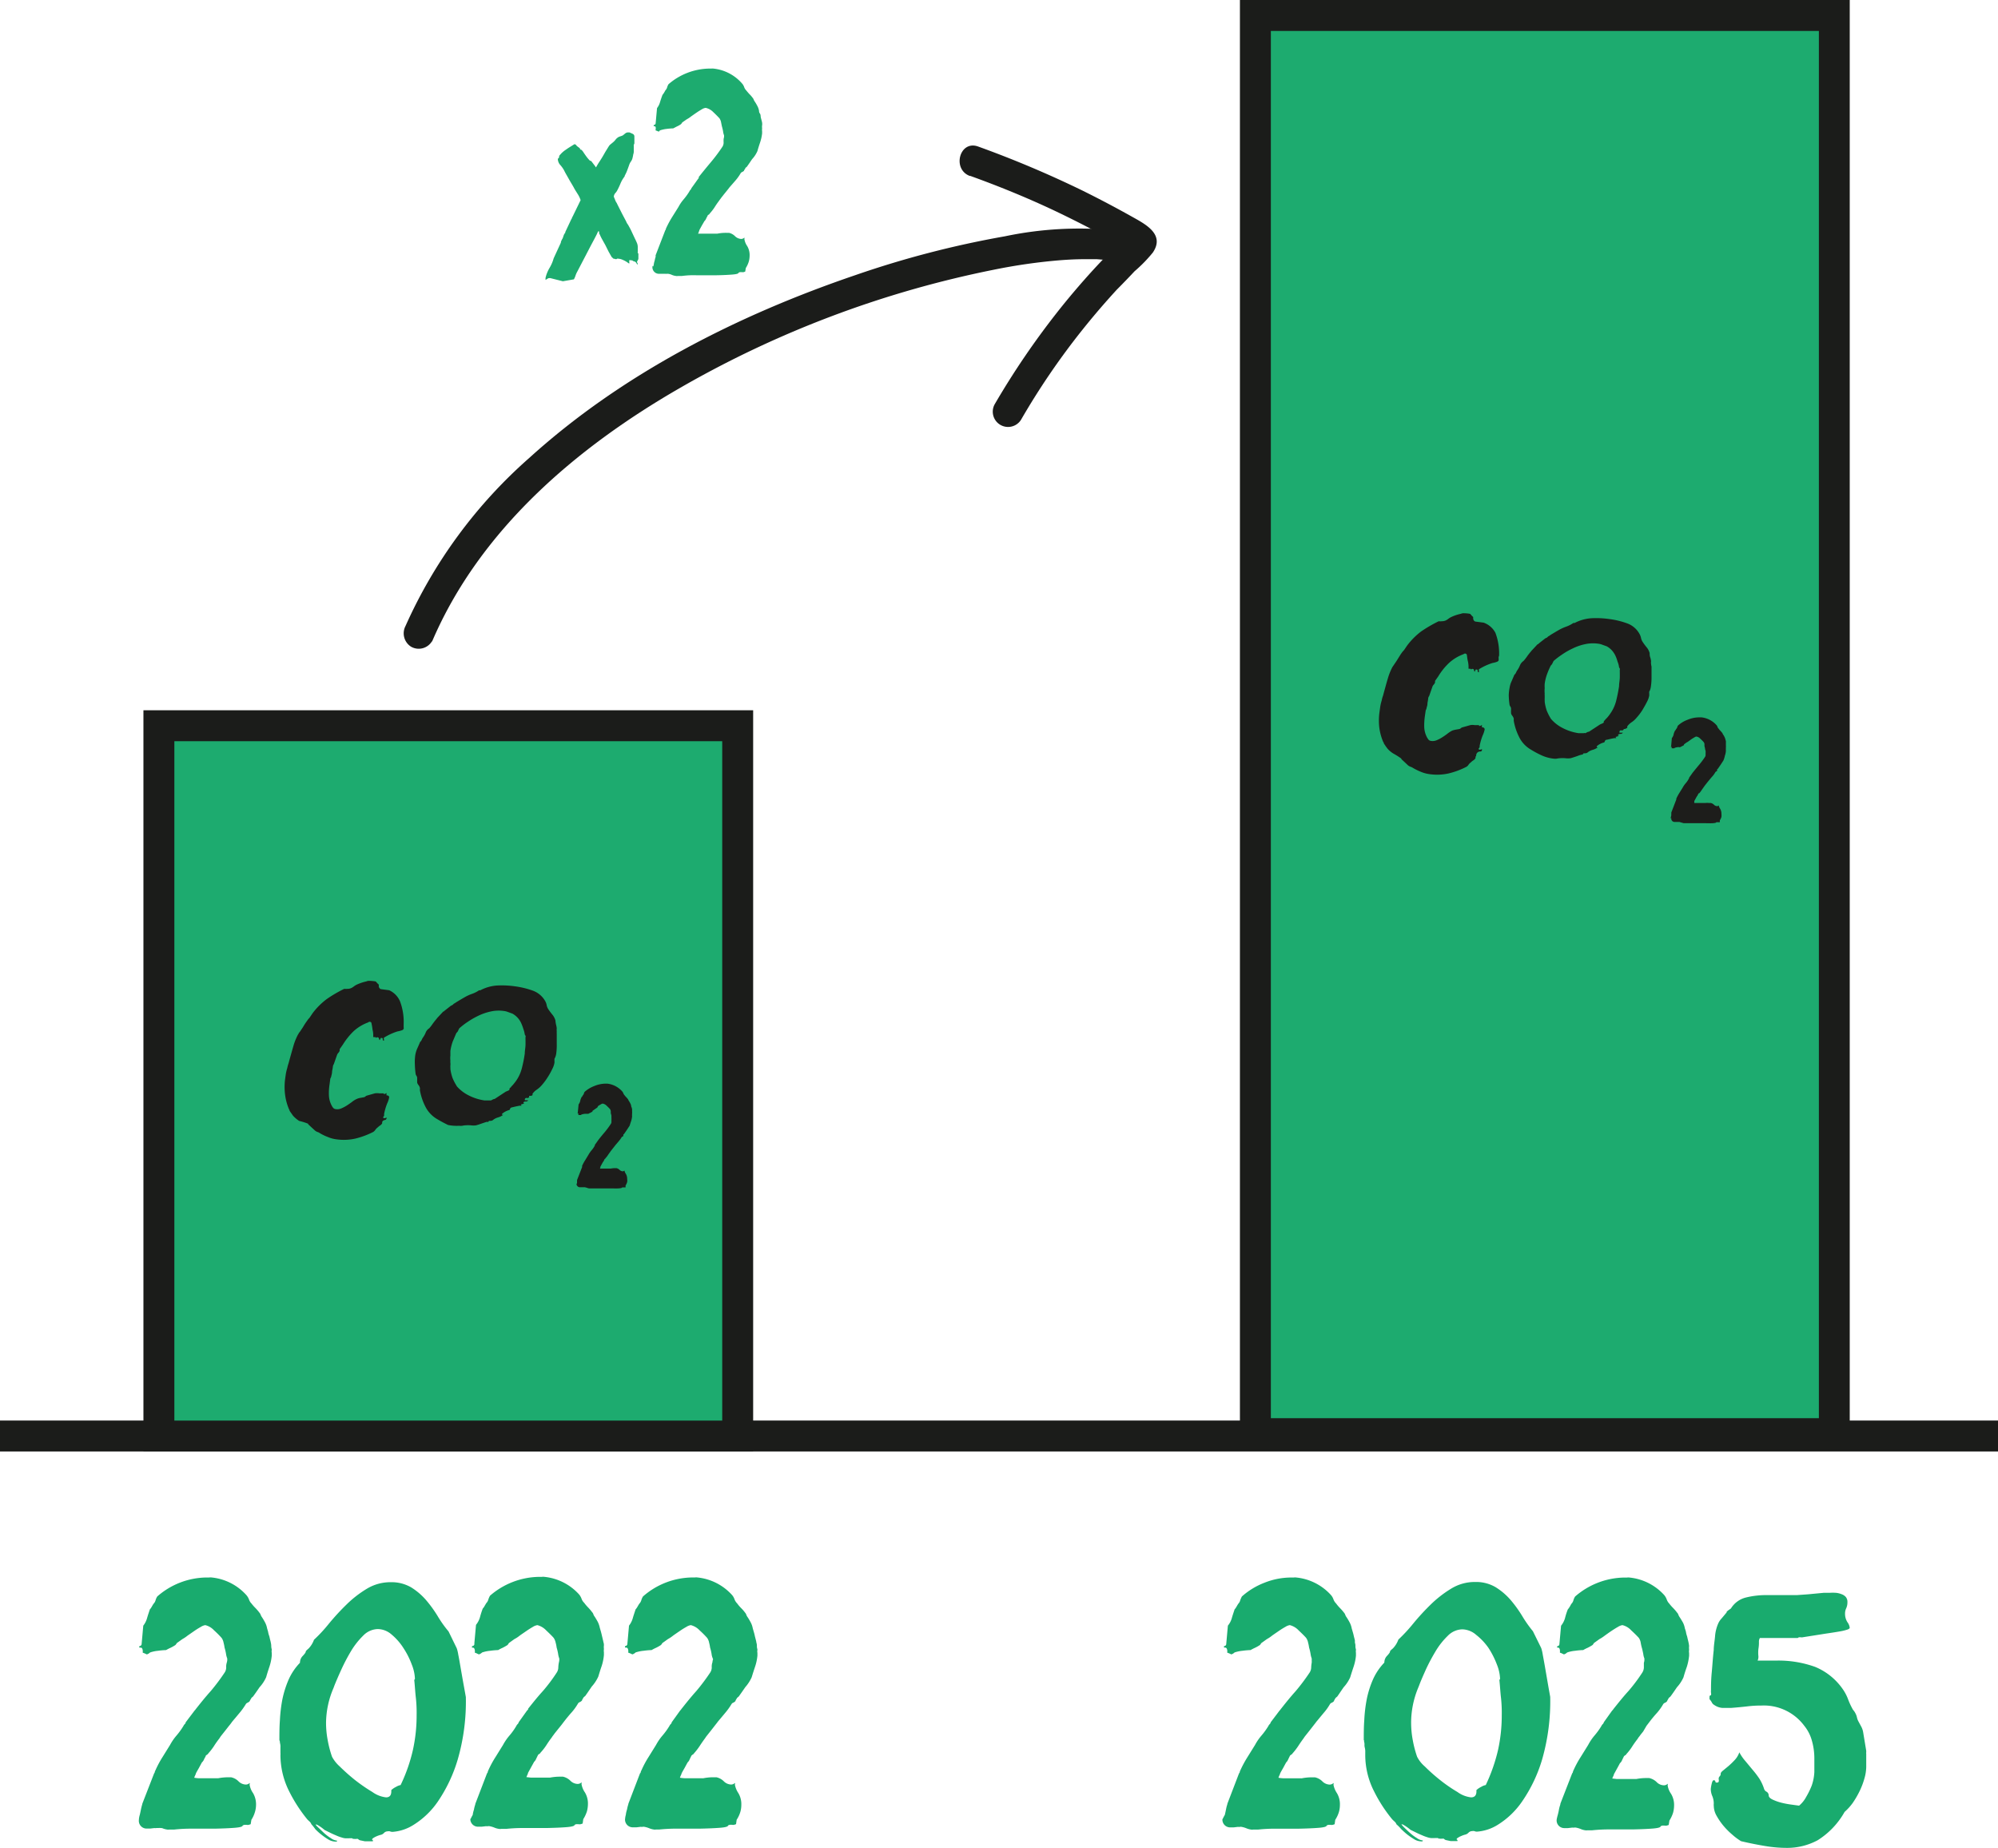
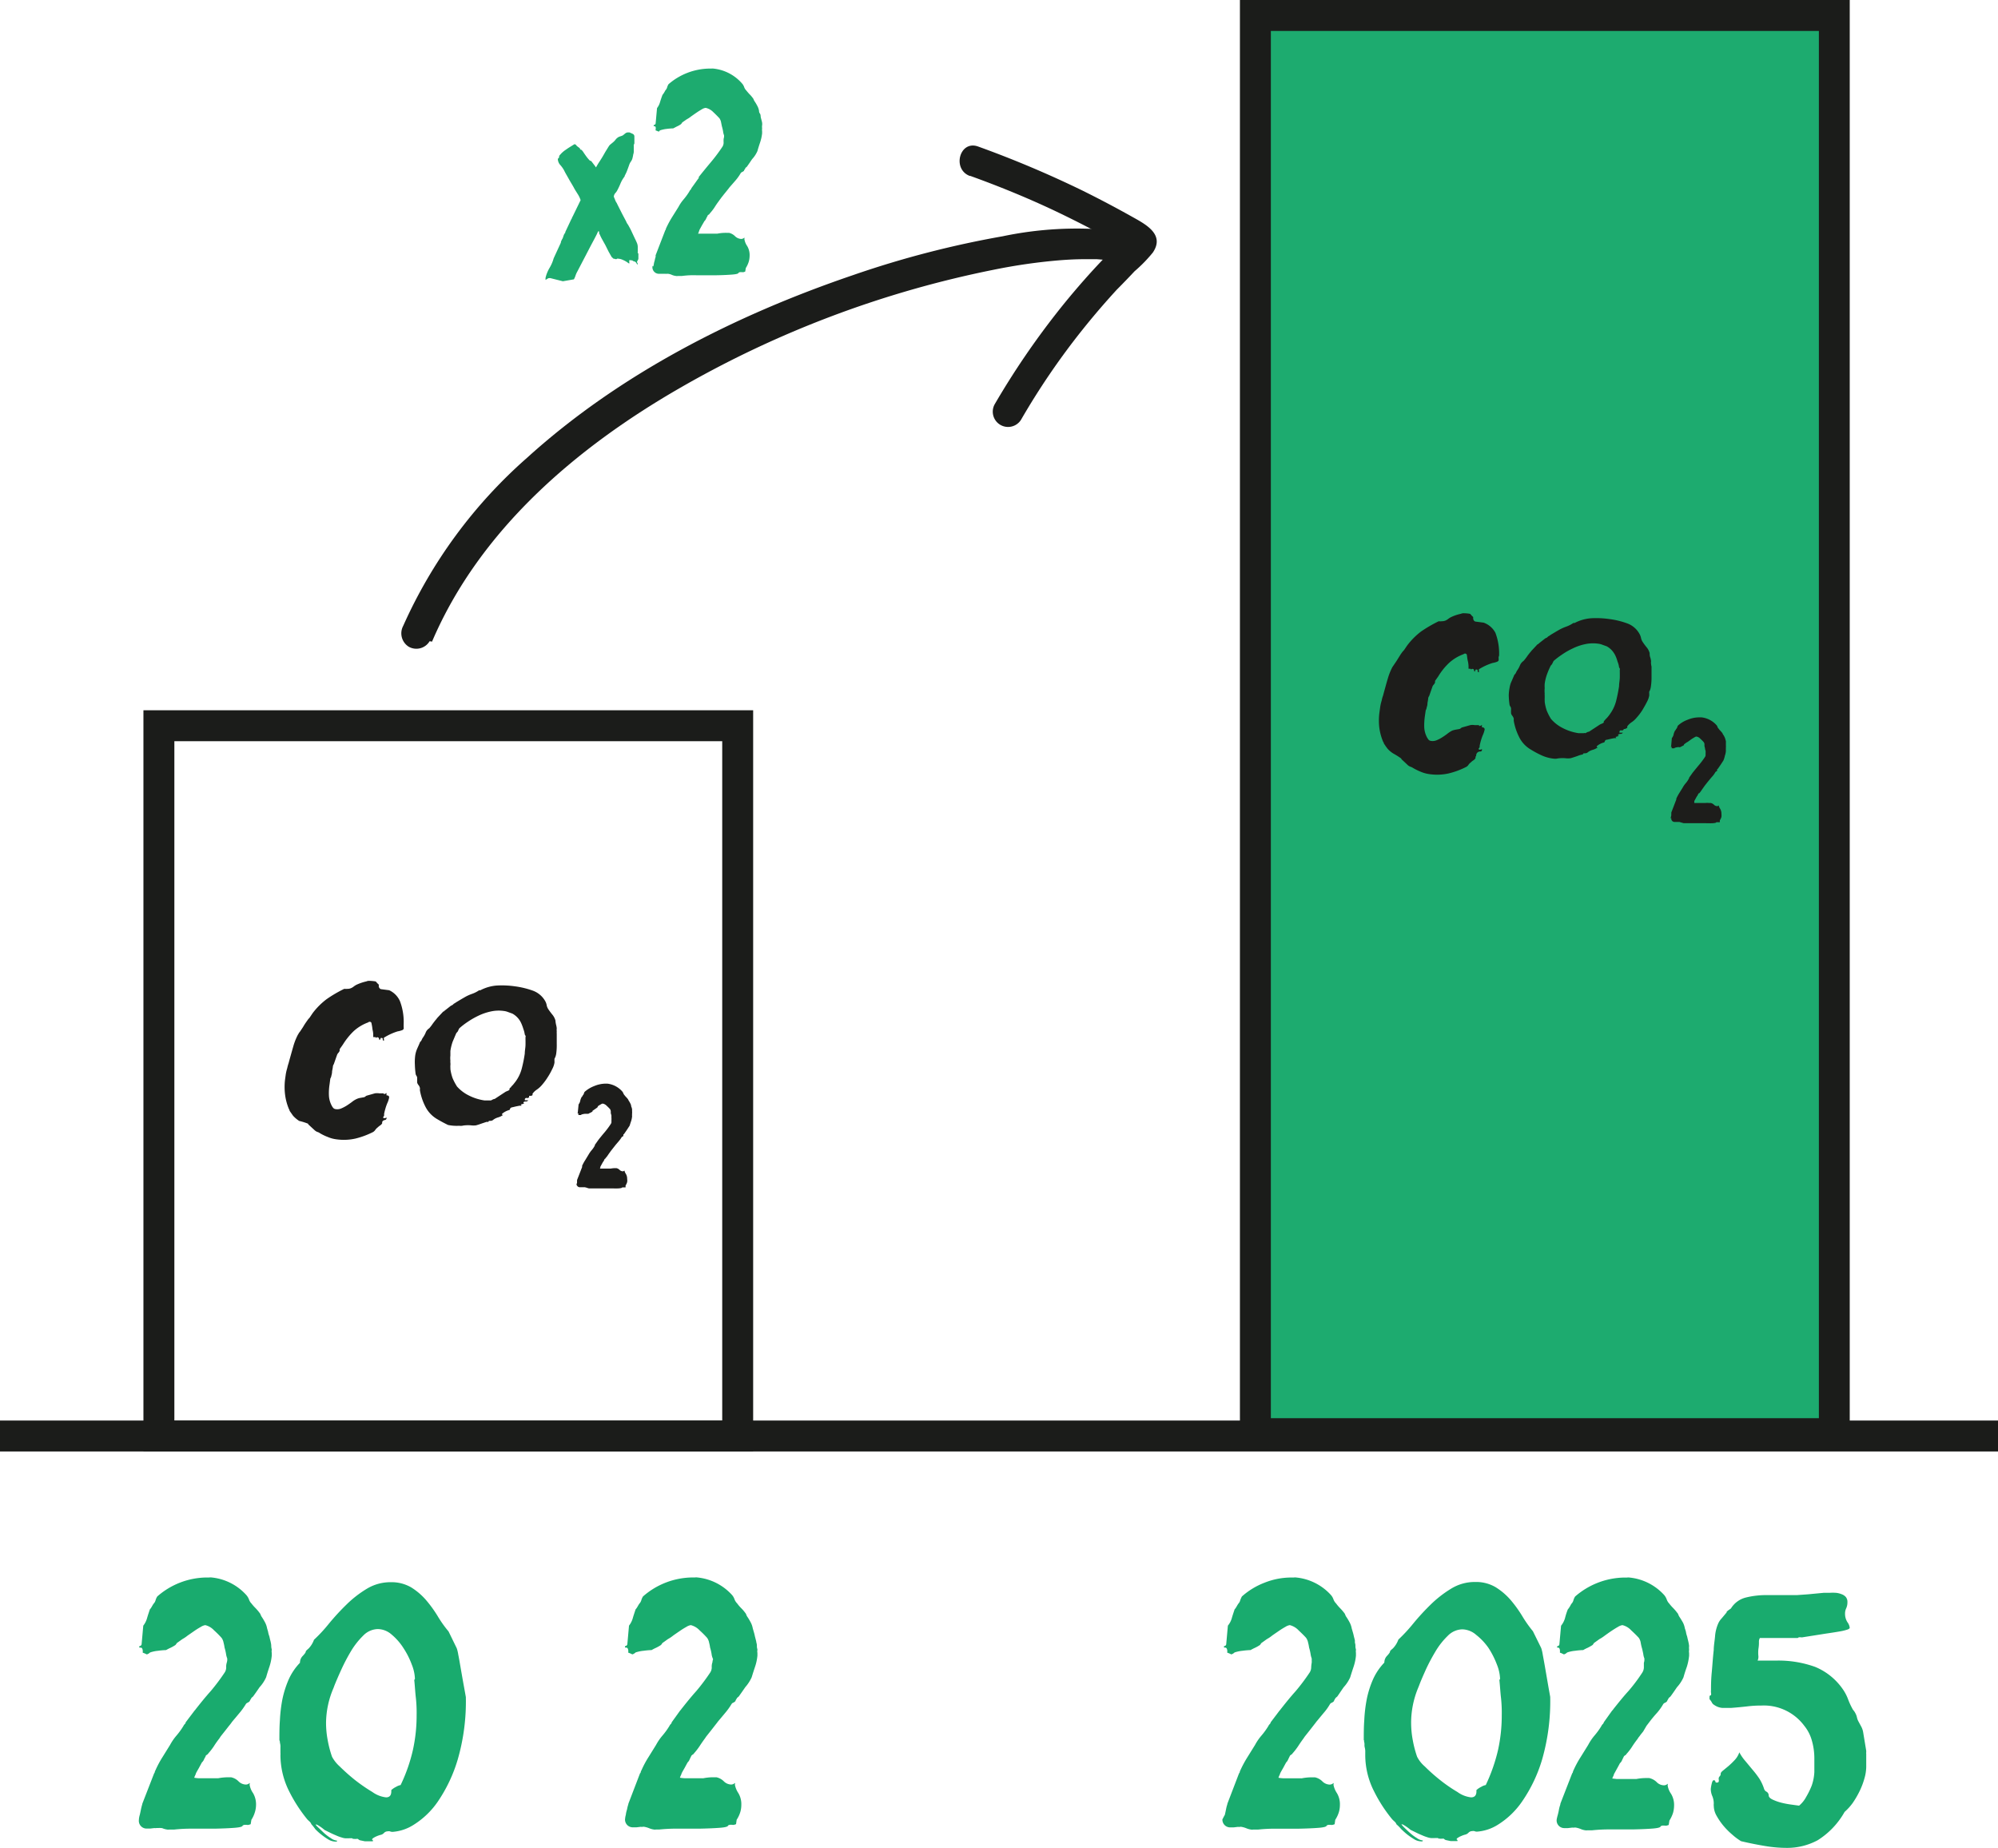
<svg xmlns="http://www.w3.org/2000/svg" width="153.008" height="141.493" viewBox="0 0 153.008 141.493">
  <g id="Groupe_579" data-name="Groupe 579" transform="translate(2612.387 6769)">
    <path id="Tracé_1760" data-name="Tracé 1760" d="M658.9,197.658c.034-.135.061-.269.087-.4s.054-.229.074-.316a.836.836,0,0,0,.04-.155l.9-2.315a.142.142,0,0,0,.047-.094.47.47,0,0,1,.054-.135,7.462,7.462,0,0,1,.532-1l.585-.942a3.993,3.993,0,0,1,.5-.727,5.544,5.544,0,0,0,.525-.727.423.423,0,0,1,.1-.141.216.216,0,0,0,.074-.141l.673-.888.047-.054a.128.128,0,0,0,.04-.047.141.141,0,0,1,.04-.054c.37-.471.747-.935,1.117-1.346a15.482,15.482,0,0,0,1.07-1.427.728.728,0,0,0,.115-.37,1.019,1.019,0,0,1,.04-.37,1.155,1.155,0,0,0,.04-.188v-.141a1.473,1.473,0,0,1-.094-.357,3.787,3.787,0,0,0-.114-.485,2.507,2.507,0,0,0-.074-.37.9.9,0,0,0-.155-.37,7.551,7.551,0,0,0-.572-.572,1.346,1.346,0,0,0-.673-.4.867.867,0,0,0-.33.128c-.155.087-.323.188-.5.31l-.525.363a2.569,2.569,0,0,1-.4.269l-.357.256a.236.236,0,0,0-.1.1.527.527,0,0,1-.081.1,3.1,3.1,0,0,1-.37.209c-.108.047-.222.108-.343.175a5.783,5.783,0,0,0-.612.054,2.631,2.631,0,0,0-.606.128l-.114.088a.674.674,0,0,1-.141.061l-.128-.061a1.135,1.135,0,0,0-.182-.067v-.074a.486.486,0,0,0-.04-.242.135.135,0,0,0-.088-.074H658.9s-.04,0-.04-.054,0-.061.081-.074a.182.182,0,0,0,.1-.128l.128-1.427a1.641,1.641,0,0,0,.289-.572c.061-.215.135-.431.215-.673a.94.94,0,0,0,.128-.175c.067-.114.121-.209.155-.256a.619.619,0,0,0,.155-.269,1.137,1.137,0,0,1,.128-.289,5.814,5.814,0,0,1,3.742-1.454h.229a.774.774,0,0,1,.208,0,4.126,4.126,0,0,1,2.645,1.346,1.188,1.188,0,0,1,.2.33.766.766,0,0,0,.188.31,3.374,3.374,0,0,0,.3.343,3.5,3.5,0,0,1,.316.37.433.433,0,0,1,.088.148.893.893,0,0,0,.114.209c.087.135.161.262.229.39a1.613,1.613,0,0,1,.155.451l.074.256a1.635,1.635,0,0,0,.094.343c.027.114.047.215.074.316a1.388,1.388,0,0,1,.04.175,1.089,1.089,0,0,1,.034.256.87.87,0,0,0,.04.256h0a.083.083,0,0,0,0,.054.493.493,0,0,0,0,.215v.215a3.735,3.735,0,0,1-.182.855c-.081.242-.168.511-.249.8a2.858,2.858,0,0,1-.5.76c-.161.236-.33.478-.5.713l-.128.108c0,.034-.04.081-.074.135a.453.453,0,0,0-.054.114.559.559,0,0,1-.168.121.276.276,0,0,0-.135.114,5.155,5.155,0,0,1-.484.673l-.565.673a3.032,3.032,0,0,1-.229.3l-.3.384-.283.357a1.563,1.563,0,0,0-.148.215c-.155.2-.3.4-.424.6a4.875,4.875,0,0,1-.444.572s0,.04-.074.074l-.108.081c0,.067-.081.162-.135.289a.674.674,0,0,1-.168.242l-.229.424c-.121.209-.2.35-.229.417a.568.568,0,0,1-.054.141,1.5,1.5,0,0,0-.074.188,3.23,3.23,0,0,0,.357.04H664.9a4.04,4.04,0,0,1,.713-.074h.283a1.124,1.124,0,0,1,.559.3.828.828,0,0,0,.565.256.41.41,0,0,0,.3-.128.053.053,0,0,0,0,.04.1.1,0,0,1,0,.061.107.107,0,0,0,0,.081,1.535,1.535,0,0,0,.256.6,1.71,1.71,0,0,1,.229.9,1.976,1.976,0,0,1-.081.538,2.249,2.249,0,0,1-.276.606l-.054.337-.141.047a.465.465,0,0,1-.188,0h-.128a.419.419,0,0,0-.155.054c0,.081-.188.141-.612.175s-.929.054-1.514.067h-1.77a12.083,12.083,0,0,0-1.346.067h-.384a.424.424,0,0,1-.155,0,1.472,1.472,0,0,1-.384-.108,1.656,1.656,0,0,0-.33-.007.4.4,0,0,0-.115,0,.31.31,0,0,1-.141,0l-.343.04H659.4a.592.592,0,0,1-.565-.673V198A1.613,1.613,0,0,1,658.9,197.658Z" transform="translate(-3260.584 -6827.689)" fill="#19ab6e" />
    <path id="Tracé_1761" data-name="Tracé 1761" d="M677.27,198.544a.538.538,0,0,0-.148-.215q-.084-.073-.162-.155a11.5,11.5,0,0,1-1.386-2.14,6.217,6.217,0,0,1-.673-2.753,1.908,1.908,0,0,0,0-.229v-.384a1.082,1.082,0,0,0-.04-.37.357.357,0,0,0-.04-.188c0-.491,0-1,.04-1.541a11.281,11.281,0,0,1,.188-1.582,7.768,7.768,0,0,1,.471-1.5,4.5,4.5,0,0,1,.882-1.312.094.094,0,0,1,0-.074.713.713,0,0,1,.215-.451c.148-.162.222-.262.222-.316s.067-.114.215-.242a1.9,1.9,0,0,0,.417-.673,11.477,11.477,0,0,0,1.124-1.211,18,18,0,0,1,1.346-1.467,8.419,8.419,0,0,1,1.561-1.218,3.473,3.473,0,0,1,1.837-.511,2.988,2.988,0,0,1,1.582.4,4.978,4.978,0,0,1,1.158,1,9.427,9.427,0,0,1,.888,1.238,8.737,8.737,0,0,0,.808,1.131l.585,1.2a.827.827,0,0,1,.061.141,3.293,3.293,0,0,1,.1.444c.047.222.1.532.168.929s.161.929.283,1.6l.128.713a15.948,15.948,0,0,1-.626,4.792,11.5,11.5,0,0,1-1.514,3.2,6.265,6.265,0,0,1-1.851,1.783,3.452,3.452,0,0,1-1.615.545.458.458,0,0,1-.209-.04.451.451,0,0,0-.175,0,.39.39,0,0,0-.283.128.484.484,0,0,1-.276.148,2.022,2.022,0,0,0-.3.108,1.348,1.348,0,0,0-.215.114.27.27,0,0,0-.128.135.087.087,0,0,1,.074.067v.061h-.619l-.323-.067a.323.323,0,0,1-.2-.114h-.175a.142.142,0,0,1-.094,0,.168.168,0,0,0-.087,0,.074.074,0,0,1-.074-.047,2.65,2.65,0,0,0-.283,0h-.256a1.213,1.213,0,0,1-.276-.061,3.147,3.147,0,0,1-.451-.168c-.161-.067-.316-.135-.471-.215l-.384-.188a3.687,3.687,0,0,0-.491-.357.47.47,0,0,0-.2-.074c0,.034.067.114.2.236l.444.424a3.7,3.7,0,0,0,.532.4.929.929,0,0,0,.464.182c0,.054,0,.074-.108.074a1.124,1.124,0,0,1-.559-.162,4.983,4.983,0,0,1-.532-.37,4.116,4.116,0,0,1-.471-.424A3.682,3.682,0,0,0,677.27,198.544Zm1.124-7.773a7.166,7.166,0,0,0,.128,1.346,8.356,8.356,0,0,0,.33,1.259,2.691,2.691,0,0,0,.586.74,15.048,15.048,0,0,0,1.157,1.03,13.072,13.072,0,0,0,1.346.929,2.214,2.214,0,0,0,1.05.411c.269,0,.4-.155.4-.458v-.1a1.567,1.567,0,0,1,.384-.256,1.009,1.009,0,0,1,.33-.128,12.7,12.7,0,0,0,.942-2.692,12.268,12.268,0,0,0,.283-2.652,10.647,10.647,0,0,0-.054-1.3c-.054-.444-.074-.909-.128-1.4l.054-.081a3.253,3.253,0,0,0-.242-1.1,6.2,6.2,0,0,0-.639-1.265,4.47,4.47,0,0,0-.9-1.03,1.642,1.642,0,0,0-1.07-.424,1.608,1.608,0,0,0-1.11.5,5.929,5.929,0,0,0-.942,1.2,14.425,14.425,0,0,0-.747,1.427c-.222.485-.39.882-.512,1.184l-.074.2A6.889,6.889,0,0,0,678.394,190.771Z" transform="translate(-3265.812 -6827.862)" fill="#19ab6e" />
-     <path id="Tracé_1762" data-name="Tracé 1762" d="M696.735,197.628a2.007,2.007,0,0,1,.094-.4,2.23,2.23,0,0,1,.074-.316.841.841,0,0,0,.04-.155l.888-2.315a.154.154,0,0,0,.054-.094.383.383,0,0,1,.047-.135,7.5,7.5,0,0,1,.538-1l.585-.942a3.98,3.98,0,0,1,.5-.727,4.931,4.931,0,0,0,.518-.727.425.425,0,0,1,.1-.141.255.255,0,0,0,.081-.141l.633-.888.054-.054.04-.047a.234.234,0,0,1,0-.054c.377-.471.747-.935,1.124-1.346a12.719,12.719,0,0,0,1.07-1.427.727.727,0,0,0,.114-.37,2.488,2.488,0,0,1,.04-.37,1.211,1.211,0,0,0,.034-.188.854.854,0,0,0,0-.141,1.7,1.7,0,0,1-.088-.357,3.768,3.768,0,0,0-.114-.485,2.513,2.513,0,0,0-.074-.37,1,1,0,0,0-.155-.37c-.135-.155-.33-.343-.572-.572a1.42,1.42,0,0,0-.673-.4.888.888,0,0,0-.336.128c-.148.087-.316.188-.491.31s-.357.242-.525.363a2.288,2.288,0,0,1-.41.269l-.357.256a.357.357,0,0,0-.1.1.324.324,0,0,1-.074.1,3.728,3.728,0,0,1-.37.209,3.323,3.323,0,0,0-.343.175,5.632,5.632,0,0,0-.612.054,2.691,2.691,0,0,0-.612.128.728.728,0,0,1-.114.087.452.452,0,0,1-.141.061l-.128-.061a.863.863,0,0,0-.175-.067v-.074a.485.485,0,0,0-.04-.242.148.148,0,0,0-.088-.074h-.094v-.054c0-.054,0-.061.074-.074a.155.155,0,0,0,.108-.188l.128-1.427a1.657,1.657,0,0,0,.3-.572,6.75,6.75,0,0,1,.215-.673.948.948,0,0,0,.128-.175c.067-.114.121-.209.155-.256a.613.613,0,0,0,.148-.269,1.438,1.438,0,0,1,.128-.289A5.855,5.855,0,0,1,701.8,179.4h.229a.673.673,0,0,1,.2,0,4.139,4.139,0,0,1,2.652,1.346,1.157,1.157,0,0,1,.189.33.781.781,0,0,0,.2.31,3.29,3.29,0,0,0,.289.343,3.5,3.5,0,0,1,.316.37.43.43,0,0,1,.094.148.579.579,0,0,0,.114.209c.081.135.161.262.229.39a1.857,1.857,0,0,1,.155.451l.074.256c.034.114.061.229.087.343s.054.215.074.316a1.4,1.4,0,0,1,.04.175.741.741,0,0,1,.04.256.97.97,0,0,0,0,.256h0a.138.138,0,0,0,0,.054.628.628,0,0,0,0,.215v.215a3.755,3.755,0,0,1-.175.855c-.087.242-.168.512-.256.8a3.03,3.03,0,0,1-.5.76c-.161.236-.323.478-.491.713l-.128.108-.081.135a.342.342,0,0,0-.047.114.558.558,0,0,1-.168.121.262.262,0,0,0-.141.114,4.143,4.143,0,0,1-.485.673c-.188.209-.37.431-.559.673l-.229.3-.31.384c-.1.128-.2.242-.276.357a1.884,1.884,0,0,0-.155.215c-.155.2-.289.4-.417.6a4.3,4.3,0,0,1-.451.572s0,.04-.074.074a.546.546,0,0,0-.1.081l-.141.289a.672.672,0,0,1-.161.242l-.235.424-.229.417a.452.452,0,0,1-.047.141l-.081.188.357.04h1.447a3.957,3.957,0,0,1,.713-.074h.283a1.185,1.185,0,0,1,.559.3.814.814,0,0,0,.559.256.417.417,0,0,0,.31-.128v.1a.141.141,0,0,0,0,.081,1.649,1.649,0,0,0,.256.6,1.648,1.648,0,0,1,.229.9,2.24,2.24,0,0,1-.074.538,2.521,2.521,0,0,1-.283.606l-.047.336-.141.047a.5.5,0,0,1-.2,0h-.128a.4.4,0,0,0-.148.054c0,.081-.188.141-.612.175s-.929.054-1.514.067h-1.777a12.189,12.189,0,0,0-1.346.067h-.384a.383.383,0,0,1-.148,0,1.346,1.346,0,0,1-.384-.108,1.9,1.9,0,0,0-.357-.1.4.4,0,0,0-.114,0,.349.349,0,0,1-.141,0l-.343.04h-.3a.586.586,0,0,1-.559-.673v.114A3.4,3.4,0,0,1,696.735,197.628Z" transform="translate(-3272.921 -6827.659)" fill="#19ab6e" />
    <path id="Tracé_1763" data-name="Tracé 1763" d="M714.207,197.657a1.992,1.992,0,0,1,.088-.4c.027-.128.047-.229.074-.316a.827.827,0,0,0,.04-.155l.888-2.315a.128.128,0,0,0,.054-.094.324.324,0,0,1,.054-.135,7.452,7.452,0,0,1,.532-1l.585-.942a3.983,3.983,0,0,1,.5-.727,5.535,5.535,0,0,0,.525-.727.423.423,0,0,1,.1-.141.215.215,0,0,0,.074-.141l.639-.888.047-.054a.128.128,0,0,0,.04-.047.142.142,0,0,1,.04-.054c.37-.471.747-.935,1.117-1.346a15.471,15.471,0,0,0,1.07-1.427.728.728,0,0,0,.114-.37,1.023,1.023,0,0,1,.04-.37c.04-.1,0-.114.04-.188a.157.157,0,0,0,0-.141,1.191,1.191,0,0,1-.094-.357,3.757,3.757,0,0,0-.114-.485,2.52,2.52,0,0,0-.074-.37.9.9,0,0,0-.155-.37,7.527,7.527,0,0,0-.572-.572,1.393,1.393,0,0,0-.673-.4.867.867,0,0,0-.33.128c-.155.087-.323.188-.5.31s-.357.242-.525.363a2.57,2.57,0,0,1-.4.269l-.357.256a.235.235,0,0,0-.1.1.53.53,0,0,1-.081.1,3.094,3.094,0,0,1-.37.209c-.108.047-.222.108-.343.175a5.779,5.779,0,0,0-.612.054,2.792,2.792,0,0,0-.612.128.511.511,0,0,1-.114.087.486.486,0,0,1-.135.061l-.128-.061a1.138,1.138,0,0,0-.182-.067v-.074a.485.485,0,0,0-.04-.242.148.148,0,0,0-.088-.074h-.087s-.04,0-.04-.054,0-.061.074-.074a.175.175,0,0,0,.108-.128l.128-1.427a1.641,1.641,0,0,0,.289-.572c.061-.215.135-.431.215-.673a.944.944,0,0,0,.128-.175c.067-.114.121-.209.155-.256a.674.674,0,0,0,.155-.269,1.141,1.141,0,0,1,.128-.289,5.815,5.815,0,0,1,3.742-1.454h.229a.671.671,0,0,1,.2,0,4.139,4.139,0,0,1,2.652,1.346,1.015,1.015,0,0,1,.188.33.868.868,0,0,0,.2.31,3.259,3.259,0,0,0,.289.343,2.887,2.887,0,0,1,.323.37.433.433,0,0,1,.087.148.707.707,0,0,0,.114.209c.088.135.161.262.229.39a1.611,1.611,0,0,1,.155.451l.074.256a3.211,3.211,0,0,1,.087.343l.081.316a.913.913,0,0,1,.034.175.75.75,0,0,1,.04.256.671.671,0,0,0,.04.256h0a.081.081,0,0,0,0,.054.491.491,0,0,0,0,.215v.215a3.738,3.738,0,0,1-.182.855c-.081.242-.168.511-.256.8a3.006,3.006,0,0,1-.491.76c-.161.236-.33.478-.5.713l-.128.108a1.167,1.167,0,0,1-.081.135.343.343,0,0,0-.047.114.557.557,0,0,1-.168.121.249.249,0,0,0-.135.114,5.158,5.158,0,0,1-.485.673l-.565.673c-.047.074-.128.168-.229.3l-.3.384-.283.357a1.884,1.884,0,0,0-.155.215c-.148.2-.289.4-.417.6a4.867,4.867,0,0,1-.444.572s0,.04-.081.074l-.1.081-.141.289a.585.585,0,0,1-.161.242l-.229.424c-.121.209-.2.35-.229.417a.564.564,0,0,1-.054.141,1.511,1.511,0,0,0-.074.188,3.046,3.046,0,0,0,.357.04h1.4a.047.047,0,0,0,.04,0h0a3.956,3.956,0,0,1,.713-.074h.283a1.151,1.151,0,0,1,.559.3.828.828,0,0,0,.565.256.411.411,0,0,0,.3-.128.053.053,0,0,0,0,.04.094.094,0,0,1,0,.061.141.141,0,0,0,0,.081,1.777,1.777,0,0,0,.256.6,1.649,1.649,0,0,1,.229.9,1.949,1.949,0,0,1-.074.538,2.29,2.29,0,0,1-.283.606l-.047.337-.141.047a.465.465,0,0,1-.188,0h-.128a.418.418,0,0,0-.155.054c0,.081-.188.141-.612.175s-.929.054-1.514.067h-1.77a13.221,13.221,0,0,0-1.38.067h-.249a.459.459,0,0,1-.155,0,1.475,1.475,0,0,1-.384-.108,1.768,1.768,0,0,0-.357-.1.4.4,0,0,0-.115,0,.309.309,0,0,1-.141,0l-.343.04h-.3a.592.592,0,0,1-.565-.673V198A1.228,1.228,0,0,1,714.207,197.657Z" transform="translate(-3278.669 -6827.689)" fill="#19ab6e" />
    <path id="Tracé_1764" data-name="Tracé 1764" d="M782.309,197.657c.034-.135.061-.269.088-.4s.047-.229.074-.316a.827.827,0,0,0,.04-.155l.888-2.315a.154.154,0,0,0,.054-.094.381.381,0,0,1,.047-.135,8.387,8.387,0,0,1,.538-1l.585-.942a3.993,3.993,0,0,1,.5-.727,5.533,5.533,0,0,0,.525-.727.425.425,0,0,1,.1-.141.249.249,0,0,0,.074-.141l.673-.888.047-.054a.128.128,0,0,0,.04-.047.14.14,0,0,1,.04-.054c.37-.471.747-.935,1.117-1.346a15.471,15.471,0,0,0,1.07-1.427.726.726,0,0,0,.114-.37,2.48,2.48,0,0,1,.04-.37,1.2,1.2,0,0,0,0-.188.828.828,0,0,0,0-.141,1.713,1.713,0,0,1-.088-.357,3.728,3.728,0,0,0-.114-.485,2.52,2.52,0,0,0-.074-.37.9.9,0,0,0-.155-.37c-.135-.155-.33-.343-.572-.572a1.393,1.393,0,0,0-.673-.4.868.868,0,0,0-.33.128c-.155.087-.323.188-.5.31s-.357.242-.525.363a2.568,2.568,0,0,1-.4.269l-.357.256a.315.315,0,0,0-.108.1.325.325,0,0,1-.074.1,3.1,3.1,0,0,1-.37.209c-.108.047-.222.108-.343.175a5.786,5.786,0,0,0-.612.054,2.792,2.792,0,0,0-.612.128.514.514,0,0,1-.114.087.486.486,0,0,1-.135.061l-.128-.061a1.134,1.134,0,0,0-.182-.067v-.074a.484.484,0,0,0-.04-.242.148.148,0,0,0-.088-.074h-.087s-.04,0-.04-.054,0-.061.074-.074a.155.155,0,0,0,.1-.128l.128-1.427a1.548,1.548,0,0,0,.3-.572c.061-.215.135-.431.215-.673a.942.942,0,0,0,.128-.175c.067-.114.121-.209.155-.256a.612.612,0,0,0,.148-.269,1.943,1.943,0,0,1,.128-.289,5.64,5.64,0,0,1,1.723-1.05,5.539,5.539,0,0,1,2.019-.4h.229a.671.671,0,0,1,.2,0,4.139,4.139,0,0,1,2.652,1.346,1.015,1.015,0,0,1,.189.33.868.868,0,0,0,.2.31,3.282,3.282,0,0,0,.289.343,3.532,3.532,0,0,1,.323.37.43.43,0,0,1,.087.148.709.709,0,0,0,.115.209c.087.135.161.262.229.39a1.617,1.617,0,0,1,.155.451l.074.256a3.211,3.211,0,0,1,.088.343l.081.316v.175a.744.744,0,0,1,.04.256.676.676,0,0,0,.04.256h0a.109.109,0,0,0,0,.054.678.678,0,0,0,0,.215v.215a3.732,3.732,0,0,1-.182.855c-.081.242-.168.511-.256.8a2.856,2.856,0,0,1-.5.76c-.168.236-.323.478-.491.713l-.128.108-.081.135a.343.343,0,0,0-.047.114.559.559,0,0,1-.168.121.263.263,0,0,0-.141.114,4.136,4.136,0,0,1-.484.673l-.559.673c-.047.074-.128.168-.229.3l-.3.384-.283.357a1.892,1.892,0,0,0-.155.215c-.148.2-.289.4-.417.6a4.847,4.847,0,0,1-.444.572s0,.04-.081.074l-.1.081-.141.289a.673.673,0,0,1-.161.242l-.229.424c-.121.209-.2.35-.229.417a.566.566,0,0,1-.054.141,1.511,1.511,0,0,0-.074.188,3.044,3.044,0,0,0,.357.04h1.4a.047.047,0,0,0,.04,0h0a3.962,3.962,0,0,1,.713-.074h.283a1.151,1.151,0,0,1,.559.3.828.828,0,0,0,.559.256.417.417,0,0,0,.31-.128v.04a.094.094,0,0,1,0,.061.14.14,0,0,0,0,.081,1.777,1.777,0,0,0,.256.6,1.649,1.649,0,0,1,.229.9,1.954,1.954,0,0,1-.074.538,2.285,2.285,0,0,1-.283.606l-.047.337-.141.047a.464.464,0,0,1-.188,0h-.128a.418.418,0,0,0-.155.054c0,.081-.188.141-.612.175s-.929.054-1.514.067H786.2a11.985,11.985,0,0,0-1.346.067h-.384a.383.383,0,0,1-.148,0,1.473,1.473,0,0,1-.384-.108,1.77,1.77,0,0,0-.357-.1.4.4,0,0,0-.114,0,.31.31,0,0,1-.141,0l-.343.04h-.289a.592.592,0,0,1-.565-.673V198A3.606,3.606,0,0,1,782.309,197.657Z" transform="translate(-3300.899 -6827.689)" fill="#19ab6e" />
    <path id="Tracé_1765" data-name="Tracé 1765" d="M800.714,198.537a.551.551,0,0,0-.155-.215,2.132,2.132,0,0,1-.175-.168,11.171,11.171,0,0,1-1.386-2.14,6.125,6.125,0,0,1-.673-2.753v-.229a1.309,1.309,0,0,0-.04-.384c-.04-.141,0-.256-.034-.37s0-.168-.04-.188c0-.491,0-1,.04-1.541a11.264,11.264,0,0,1,.188-1.582,7.331,7.331,0,0,1,.471-1.5,4.5,4.5,0,0,1,.882-1.312.094.094,0,0,1,0-.074.714.714,0,0,1,.215-.451c.148-.161.215-.262.215-.316s.074-.114.222-.242a1.9,1.9,0,0,0,.417-.673,12.245,12.245,0,0,0,1.124-1.211,17.872,17.872,0,0,1,1.346-1.467A8.685,8.685,0,0,1,804.9,180.5a3.439,3.439,0,0,1,1.837-.512,2.948,2.948,0,0,1,1.575.4,5.012,5.012,0,0,1,1.164,1,9.414,9.414,0,0,1,.888,1.238,9.425,9.425,0,0,0,.8,1.131l.592,1.2a.825.825,0,0,1,.061.141,3.312,3.312,0,0,1,.1.444c.04.222.1.532.168.929s.161.929.276,1.6l.128.713a16.151,16.151,0,0,1-.619,4.792,11.313,11.313,0,0,1-1.521,3.2,6.252,6.252,0,0,1-1.844,1.783,3.453,3.453,0,0,1-1.622.545.451.451,0,0,1-.2-.04.451.451,0,0,0-.175,0,.383.383,0,0,0-.283.128.525.525,0,0,1-.283.148,2.242,2.242,0,0,0-.289.108,1.091,1.091,0,0,0-.215.114.242.242,0,0,0-.128.135.083.083,0,0,1,.074.067c.02.067,0,.061,0,.061h-.525l-.316-.067a.323.323,0,0,1-.2-.114h-.182a.135.135,0,0,1-.087,0,.189.189,0,0,0-.088,0,.087.087,0,0,1-.081-.047,2.6,2.6,0,0,0-.276,0h-.256a1.246,1.246,0,0,1-.283-.061,3.42,3.42,0,0,1-.444-.168c-.161-.067-.316-.135-.471-.215l-.384-.188a3.617,3.617,0,0,0-.5-.357.424.424,0,0,0-.188-.074c0,.034.067.114.188.236s.276.269.451.424a3.371,3.371,0,0,0,.532.4.936.936,0,0,0,.458.182c0,.054,0,.074-.1.074a1.11,1.11,0,0,1-.559-.162,5.863,5.863,0,0,1-.538-.37,5.691,5.691,0,0,1-.471-.424,3,3,0,0,0-.35-.35Zm1.124-7.773a7.167,7.167,0,0,0,.128,1.346,8.362,8.362,0,0,0,.33,1.259,2.423,2.423,0,0,0,.585.74,13.887,13.887,0,0,0,1.158,1.03,11.7,11.7,0,0,0,1.346.929,2.194,2.194,0,0,0,1.043.411c.276,0,.411-.155.411-.458v-.1a1.568,1.568,0,0,1,.384-.256.955.955,0,0,1,.33-.128,13.1,13.1,0,0,0,.942-2.692,12.272,12.272,0,0,0,.283-2.652,10.659,10.659,0,0,0-.054-1.3c-.054-.444-.074-.909-.128-1.4l.054-.081a3.251,3.251,0,0,0-.242-1.1,6.564,6.564,0,0,0-.639-1.265,4.63,4.63,0,0,0-.949-1.009,1.669,1.669,0,0,0-1.07-.424,1.608,1.608,0,0,0-1.11.5,5.709,5.709,0,0,0-.942,1.2,14.526,14.526,0,0,0-.754,1.427c-.215.485-.39.882-.5,1.185l-.081.2A7.014,7.014,0,0,0,801.837,190.764Z" transform="translate(-3306.16 -6827.855)" fill="#19ab6e" />
    <path id="Tracé_1766" data-name="Tracé 1766" d="M820.247,197.657c.034-.135.067-.269.088-.4a2.134,2.134,0,0,1,.081-.316.622.622,0,0,0,.034-.155l.9-2.315a.155.155,0,0,0,.054-.094.382.382,0,0,1,.047-.135,7.507,7.507,0,0,1,.538-1l.585-.942a3.943,3.943,0,0,1,.491-.727,5.533,5.533,0,0,0,.525-.727.424.424,0,0,1,.1-.141.256.256,0,0,0,.081-.141l.633-.888.054-.054.034-.047.04-.054c.377-.471.747-.935,1.124-1.346a12.722,12.722,0,0,0,1.07-1.427.8.8,0,0,0,.114-.37v-.37a.717.717,0,0,0,.04-.188v-.141a1.346,1.346,0,0,1-.088-.357c-.047-.222-.081-.384-.114-.485a3.637,3.637,0,0,1-.081-.37.9.9,0,0,0-.148-.37c-.141-.155-.33-.343-.579-.572a1.346,1.346,0,0,0-.673-.4.909.909,0,0,0-.33.128c-.155.088-.316.188-.5.31s-.35.242-.518.363a2.9,2.9,0,0,1-.411.269l-.357.256a.282.282,0,0,0-.1.1.484.484,0,0,1-.074.1c-.141.087-.263.155-.37.209a2.758,2.758,0,0,0-.343.175,5.5,5.5,0,0,0-.612.054,2.624,2.624,0,0,0-.612.128.729.729,0,0,1-.114.087.451.451,0,0,1-.141.061l-.128-.061a.866.866,0,0,0-.175-.067v-.074a.506.506,0,0,0-.034-.242.148.148,0,0,0-.088-.074h-.094V184.8c0-.054,0-.061.074-.074a.155.155,0,0,0,.1-.128l.128-1.427a1.656,1.656,0,0,0,.3-.572,5.256,5.256,0,0,1,.215-.673,1.583,1.583,0,0,0,.128-.175c.074-.114.114-.209.148-.256a.618.618,0,0,0,.155-.269,1.137,1.137,0,0,1,.128-.289,5.856,5.856,0,0,1,3.749-1.454h.229a.672.672,0,0,1,.2,0,4.139,4.139,0,0,1,2.652,1.346,1.158,1.158,0,0,1,.188.33.855.855,0,0,0,.188.31,3.353,3.353,0,0,0,.3.343,3.487,3.487,0,0,1,.316.37.343.343,0,0,1,.088.148.9.9,0,0,0,.114.209c.088.135.162.262.236.39a1.616,1.616,0,0,1,.148.451,2.421,2.421,0,0,1,.081.256,1.608,1.608,0,0,0,.088.343c.027.114.047.215.074.316a3.128,3.128,0,0,1,.081.431.975.975,0,0,0,0,.256h0a.08.08,0,0,0,0,.054.493.493,0,0,0,0,.215v.215a4.159,4.159,0,0,1-.175.855c-.088.242-.175.511-.256.8a2.853,2.853,0,0,1-.5.76c-.161.236-.323.478-.5.713l-.128.108a.967.967,0,0,1-.074.135.459.459,0,0,0-.054.114.464.464,0,0,1-.161.121.262.262,0,0,0-.141.114,4.136,4.136,0,0,1-.484.673c-.189.209-.377.431-.559.673l-.229.3-.256.437c-.1.128-.2.242-.276.357a1.271,1.271,0,0,0-.155.215c-.155.2-.3.4-.424.6a4.236,4.236,0,0,1-.444.572s0,.04-.074.074a.546.546,0,0,0-.1.081l-.141.289a.585.585,0,0,1-.168.242c-.034.067-.108.209-.229.424l-.229.417a.451.451,0,0,1-.047.141,1.744,1.744,0,0,0-.081.188l.357.04h1.44a.054.054,0,0,1,.04,0,3.957,3.957,0,0,1,.713-.074h.276a1.171,1.171,0,0,1,.565.3.8.8,0,0,0,.558.256.391.391,0,0,0,.3-.128.053.053,0,0,0,0,.04v.061a.107.107,0,0,0,0,.081,1.534,1.534,0,0,0,.256.6,1.649,1.649,0,0,1,.229.9,2.249,2.249,0,0,1-.074.538,2.526,2.526,0,0,1-.283.606l-.054.336-.135.047a.5.5,0,0,1-.2,0h-.128a.463.463,0,0,0-.155.054c0,.081-.182.141-.606.175s-.936.054-1.521.067h-1.77a12.184,12.184,0,0,0-1.346.067h-.37a.423.423,0,0,1-.155,0,1.345,1.345,0,0,1-.377-.108,1.9,1.9,0,0,0-.357-.1.4.4,0,0,0-.114,0,.35.35,0,0,1-.141,0l-.343.04h-.3a.586.586,0,0,1-.559-.673h0A3.409,3.409,0,0,1,820.247,197.657Z" transform="translate(-3313.338 -6827.689)" fill="#19ab6e" />
    <path id="Tracé_1767" data-name="Tracé 1767" d="M847.9,197.994a6.057,6.057,0,0,1-2.059,2.167,4.913,4.913,0,0,1-2.4.586,9.984,9.984,0,0,1-1.622-.141c-.565-.094-1.185-.215-1.844-.37a4.51,4.51,0,0,1-.673-.5,5.689,5.689,0,0,1-.673-.673,4.961,4.961,0,0,1-.532-.774,1.556,1.556,0,0,1-.215-.754.751.751,0,0,1,0-.182,1.522,1.522,0,0,0-.108-.559,1.392,1.392,0,0,1-.121-.559,2.531,2.531,0,0,1,.067-.384q.061-.283.161-.283a.108.108,0,0,1,.121.094c0,.054.04.087.114.087s.148-.034.148-.1a.336.336,0,0,0,0-.128.255.255,0,0,1,0-.128.215.215,0,0,1,.074-.128.269.269,0,0,0,.074-.2q0-.1.182-.242l.417-.343a6.292,6.292,0,0,0,.485-.471,1.609,1.609,0,0,0,.343-.579,3.465,3.465,0,0,0,.464.673l.559.673a6.975,6.975,0,0,1,.512.673,3.464,3.464,0,0,1,.357.767.37.37,0,0,0,.188.229.323.323,0,0,1,.168.276c0,.121.094.229.289.323a3.7,3.7,0,0,0,.673.242,6.617,6.617,0,0,0,.781.148l.585.081a2.234,2.234,0,0,0,.545-.673,6.2,6.2,0,0,0,.424-.868,3.725,3.725,0,0,0,.2-1.03v-1.036a4.9,4.9,0,0,0-.182-1.346,3.088,3.088,0,0,0-.586-1.158,3.856,3.856,0,0,0-3.284-1.555,8.638,8.638,0,0,0-1.11.067c-.363.04-.767.081-1.211.114h-.673a1.246,1.246,0,0,1-.626-.229.444.444,0,0,1-.188-.209,1.187,1.187,0,0,0-.168-.229v-.188a.108.108,0,0,1,.114-.114.539.539,0,0,0,0-.2.739.739,0,0,1,0-.182c0-.323,0-.774.054-1.346s.088-1.158.155-1.736c0-.323.067-.673.1-1.043a3.007,3.007,0,0,1,.256-1.016,1.4,1.4,0,0,1,.256-.37l.377-.451v-.047a1.168,1.168,0,0,1,.128-.114l.2-.141a1.865,1.865,0,0,1,1.158-.841,6.428,6.428,0,0,1,1.568-.182h2.329l.855-.061,1.2-.114h.458a3.472,3.472,0,0,1,.458,0,1.494,1.494,0,0,1,.431.1.787.787,0,0,1,.336.215.585.585,0,0,1,.128.4,1.109,1.109,0,0,1-.094.471.9.9,0,0,0-.088.39,1.192,1.192,0,0,0,.182.673.875.875,0,0,1,.175.417c0,.054-.047.1-.155.141a3.74,3.74,0,0,1-.559.141c-.269.047-.639.108-1.11.175l-1.79.283a.309.309,0,0,1-.128,0,.621.621,0,0,0-.128,0,.182.182,0,0,0-.108.054h-2.9a.539.539,0,0,0-.074.289,2.764,2.764,0,0,1-.04.552,2.578,2.578,0,0,0,0,.559.734.734,0,0,1-.06.33h1.413a8.278,8.278,0,0,1,3,.485,4.8,4.8,0,0,1,2.194,1.831,3.489,3.489,0,0,1,.33.673,5.492,5.492,0,0,0,.31.673.72.72,0,0,0,.128.188,1.187,1.187,0,0,1,.121.2,1.123,1.123,0,0,1,.114.316,1.177,1.177,0,0,0,.115.3l.208.384a1.4,1.4,0,0,1,.148.431l.236,1.427v.128a.081.081,0,0,0,0,.074v1.023a3.331,3.331,0,0,1-.141.9,5.617,5.617,0,0,1-.37.969,6.935,6.935,0,0,1-.525.9A4.217,4.217,0,0,1,847.9,197.994Z" transform="translate(-3319.027 -6828.255)" fill="#19ab6e" />
    <rect id="Rectangle_171" data-name="Rectangle 171" width="153.008" height="2.369" transform="translate(-2612.387 -6660.229)" fill="#1b1c1a" />
-     <rect id="Rectangle_172" data-name="Rectangle 172" width="44.331" height="54.385" transform="translate(-2600.219 -6713.43)" fill="#1dab6f" />
    <path id="Tracé_1768" data-name="Tracé 1768" d="M706.043,137.564H659.35V80.81h46.693ZM661.719,135.2h41.955V83.179H661.719Z" transform="translate(-3260.753 -6795.425)" fill="#1b1c1a" />
    <rect id="Rectangle_173" data-name="Rectangle 173" width="44.331" height="108.589" transform="translate(-2516.248 -6767.815)" fill="#1dab6f" />
    <path id="Tracé_1769" data-name="Tracé 1769" d="M830.82,110.958h-46.7V0h46.7Zm-44.331-2.369h41.968V2.369H786.489Z" transform="translate(-3301.553 -6769)" fill="#1b1c1a" />
    <path id="Tracé_1770" data-name="Tracé 1770" d="M708.624,131.05l.04-.168v-.141a.181.181,0,0,0,0-.067l.39-1a.061.061,0,0,0,0-.034.153.153,0,0,1,0-.061,3.325,3.325,0,0,1,.235-.431l.249-.411a2.41,2.41,0,0,1,.215-.316,2.023,2.023,0,0,0,.229-.31.114.114,0,0,1,.04-.061.088.088,0,0,0,0-.061l.276-.39h0c.162-.209.33-.411.491-.6a6.4,6.4,0,0,0,.458-.619.283.283,0,0,0,.054-.155.991.991,0,0,1,0-.162v-.148a.493.493,0,0,1,0-.148,1.212,1.212,0,0,0-.054-.215,1.309,1.309,0,0,0,0-.155.369.369,0,0,0-.061-.162c-.061-.067-.141-.148-.249-.249a.579.579,0,0,0-.3-.168.269.269,0,0,0-.141.054,2.177,2.177,0,0,0-.222.135l-.054.108-.175.121-.155.108a.149.149,0,0,0-.047.04.081.081,0,0,1,0,.047l-.155.087a.85.85,0,0,0-.155.081h-.262a1.347,1.347,0,0,0-.262.054l-.047.04h-.2a.217.217,0,0,0,0-.108.088.088,0,0,0-.04-.034h-.04a.067.067,0,0,0,.04-.054l.061-.619a.675.675,0,0,0,.121-.249.953.953,0,0,1,.094-.276c.034-.094,0,0,.061-.081l.061-.108a.216.216,0,0,0,.067-.114.565.565,0,0,1,.054-.128,2.4,2.4,0,0,1,.747-.451,2.315,2.315,0,0,1,.875-.182h.114a1.8,1.8,0,0,1,1.151.6.484.484,0,0,1,.081.141.552.552,0,0,0,.081.135c.04.047.081.1.128.148a1.478,1.478,0,0,1,.135.155.222.222,0,0,1,.04.067.366.366,0,0,0,.047.087,1.168,1.168,0,0,1,.1.175.519.519,0,0,1,.067.188.241.241,0,0,0,.034.114l.04.148a.8.8,0,0,0,0,.135v.081a.418.418,0,0,1,0,.108.367.367,0,0,0,0,.114h0a.176.176,0,0,0,0,.094v.007a1.788,1.788,0,0,1-.074.37c-.04.108-.074.222-.114.35l-.215.33-.215.31-.054.04a.279.279,0,0,1,0,.061.181.181,0,0,0,0,.054.275.275,0,0,1-.074.047.121.121,0,0,0-.061.054,2.092,2.092,0,0,1-.209.289l-.242.283-.1.128-.128.162-.121.155a.516.516,0,0,0-.067.094c-.067.087-.128.175-.182.256a1.672,1.672,0,0,1-.2.249v.034h-.04a.773.773,0,0,0-.061.128.414.414,0,0,1-.074.108l-.1.182-.1.182v.061l-.034.081h.828a1.8,1.8,0,0,1,.31-.034h.121a.471.471,0,0,1,.242.128.37.37,0,0,0,.242.114.182.182,0,0,0,.135-.061h0a.673.673,0,0,0,.108.256.741.741,0,0,1,.1.4.679.679,0,0,1,0,.229.9.9,0,0,1-.121.262v.148h-.262c0,.034-.081.061-.269.074s-.4,0-.673,0h-1.595a.565.565,0,0,1-.161-.047l-.155-.04h-.39a.249.249,0,0,1-.242-.283v-.047C708.6,131.171,708.61,131.11,708.624,131.05Z" transform="translate(-3276.861 -6809.315)" fill="#1d1d1b" />
    <path id="Tracé_1771" data-name="Tracé 1771" d="M676.527,122.318a2.381,2.381,0,0,1-.471-.4l-.108-.155-.114-.162a.249.249,0,0,1-.047-.094.256.256,0,0,0-.04-.088,4.184,4.184,0,0,1-.3-1.124,4.736,4.736,0,0,1,0-1.151l.054-.39a3.554,3.554,0,0,1,.114-.485,2.882,2.882,0,0,1,.1-.363l.081-.3c.094-.33.188-.673.276-.976a4.72,4.72,0,0,1,.363-.922h0l.047-.067c0-.047.088-.121.155-.229s.148-.215.222-.343.148-.236.222-.343l.148-.209a.923.923,0,0,0,.161-.2l.168-.249a5.418,5.418,0,0,1,1.077-1.077,9.876,9.876,0,0,1,1.346-.787,1.279,1.279,0,0,0,.242,0,.619.619,0,0,0,.262-.047.822.822,0,0,0,.2-.114,1.75,1.75,0,0,1,.2-.135,3.74,3.74,0,0,1,.8-.276.431.431,0,0,1,.188-.04,3.268,3.268,0,0,1,.518.047l.067.074.067.074.1.094v.114h0a.2.2,0,0,0,.047.141.188.188,0,0,0,.128.094l.619.081a1.656,1.656,0,0,1,.828.841,4.484,4.484,0,0,1,.283,1.757V115a.325.325,0,0,0,0,.081v.087a.2.2,0,0,1,0,.1.29.29,0,0,1-.094.094,1.963,1.963,0,0,1-.37.1,4.48,4.48,0,0,0-1.05.485.327.327,0,0,0,0,.114.222.222,0,0,1,0,.114.087.087,0,0,1-.087-.108c0-.061,0-.094-.074-.1s-.094,0-.1.047a.168.168,0,0,1-.074.114.532.532,0,0,1-.04-.114.128.128,0,0,0-.161-.094.05.05,0,0,0-.047.047c0,.013-.054-.067-.067-.067h-.121c-.034,0-.054,0-.047-.047a1.761,1.761,0,0,0-.054-.532,4.391,4.391,0,0,0-.087-.518.128.128,0,0,0-.108-.074q-.114,0-.121.04a3.365,3.365,0,0,0-1.124.673,5.329,5.329,0,0,0-.828,1.03l-.047.067h0l-.2.283v.114a.376.376,0,0,1-.088.155.559.559,0,0,0-.108.161l-.256.727a.345.345,0,0,0-.067.182,2.772,2.772,0,0,1-.061.337,1.157,1.157,0,0,1-.054.35.525.525,0,0,1-.081.222l-.061.464a4.4,4.4,0,0,0-.047.828,1.826,1.826,0,0,0,.222.8.806.806,0,0,0,.128.182.33.33,0,0,0,.182.074.761.761,0,0,0,.424-.061,2.88,2.88,0,0,0,.4-.209c.128-.081.262-.175.4-.276a1.67,1.67,0,0,1,.391-.242,1,1,0,0,1,.249-.074l.262-.047a.249.249,0,0,0,.135-.061.289.289,0,0,1,.135-.074l.592-.168a1.1,1.1,0,0,1,.337,0H683v.047a.242.242,0,0,0,.215-.081v.188q.222,0,.2.182a1.732,1.732,0,0,1-.148.437,4.5,4.5,0,0,0-.235.808.089.089,0,0,0,0,.04.074.074,0,0,1,0,.054v.04l-.067.1c0,.054,0,.081.061.087a.236.236,0,0,0,.182-.054.109.109,0,0,1,0,.1.135.135,0,0,1-.121.094.329.329,0,0,0-.155.074.2.2,0,0,0-.047.094.4.4,0,0,0,0,.087.5.5,0,0,1-.168.168,1.545,1.545,0,0,0-.182.148.9.9,0,0,0-.175.182.518.518,0,0,1-.175.168,6.217,6.217,0,0,1-1.346.5,4.038,4.038,0,0,1-1.487.054,2.4,2.4,0,0,1-.633-.175,3.764,3.764,0,0,1-.619-.3.552.552,0,0,0-.182-.087.671.671,0,0,1-.188-.114l-.256-.236-.256-.236v-.04h0A4.709,4.709,0,0,0,676.527,122.318Z" transform="translate(-3266.004 -6805.489)" fill="#1d1d1b" />
    <path id="Tracé_1772" data-name="Tracé 1772" d="M690.262,117.458a2.088,2.088,0,0,1,.161-.532c.081-.182.155-.343.209-.485a.35.35,0,0,0,.114-.141q.036-.083.081-.162h0a1.834,1.834,0,0,0,.229-.4.673.673,0,0,1,.276-.343,3.3,3.3,0,0,0,.269-.35c.074-.1.161-.215.269-.343a.135.135,0,0,0,.047-.067l.491-.525h.04a.209.209,0,0,1,.067-.067l.471-.37.121-.061a.52.52,0,0,0,.108-.1.672.672,0,0,0,.155-.094l.256-.155.249-.148.175-.1a3.225,3.225,0,0,1,.558-.256,2.307,2.307,0,0,0,.545-.276h.094a3.211,3.211,0,0,1,1.258-.363,7.115,7.115,0,0,1,1.393.061,6.643,6.643,0,0,1,1.346.323,1.79,1.79,0,0,1,.962.794.941.941,0,0,1,.121.33.864.864,0,0,0,.148.337c.094.141.2.276.3.4a1.2,1.2,0,0,1,.222.431,2.208,2.208,0,0,0,.061.37,1.5,1.5,0,0,1,.04.236.913.913,0,0,0,0,.222,1.429,1.429,0,0,0,0,.2v.76a4.646,4.646,0,0,1-.04.747,1.083,1.083,0,0,1-.135.4v.175a.678.678,0,0,1,0,.128,1.569,1.569,0,0,1-.168.478,5.212,5.212,0,0,1-.343.619,4.7,4.7,0,0,1-.431.586,2.02,2.02,0,0,1-.424.384,1.2,1.2,0,0,0-.31.3.066.066,0,0,0,0,.061v.047l-.088.054h-.081a.222.222,0,0,1-.094,0,.054.054,0,0,0,0,.047.053.053,0,0,1,0,.047.148.148,0,0,1-.175.074.121.121,0,0,0-.155.114v.061h.262a.222.222,0,0,1-.209.094q-.148,0-.161.1a.05.05,0,0,0,.047.047h.054l-.316.087h0s.047,0,.067.087h-.148l-.269.054-.283.067a.331.331,0,0,0-.128.047.2.2,0,0,0-.054.094.088.088,0,0,1-.047.067,1.412,1.412,0,0,0-.552.289.074.074,0,0,0,0,.081H697a1.2,1.2,0,0,1-.4.2,1.13,1.13,0,0,0-.417.222.385.385,0,0,1-.175.04c-.088,0-.141,0-.141.087a.411.411,0,0,0-.168,0l-.283.094-.289.1-.2.061a1.44,1.44,0,0,1-.411,0,2.776,2.776,0,0,0-.411,0,1.493,1.493,0,0,0-.242.034,1.017,1.017,0,0,1-.242,0,3.244,3.244,0,0,1-.848-.061c-.235-.114-.511-.256-.814-.437a2.309,2.309,0,0,1-.942-1.01,4.43,4.43,0,0,1-.4-1.218.257.257,0,0,0,0-.087.13.13,0,0,0,0-.087.539.539,0,0,0-.1-.209.5.5,0,0,1-.108-.2v-.1a.3.3,0,0,1,0-.074v-.209a.51.51,0,0,0-.054-.135.309.309,0,0,1-.061-.128,6.334,6.334,0,0,1-.061-.734A3.81,3.81,0,0,1,690.262,117.458Zm3.17,2.362a2.975,2.975,0,0,0,.922.713,3.891,3.891,0,0,0,1.2.384h.511l.115-.061a.484.484,0,0,1,.168-.054l.841-.552.155-.067a.276.276,0,0,0,.135-.087v-.087l.074-.081c.04,0,.061-.061.061-.074a1.483,1.483,0,0,0,.188-.2l.148-.188a2.913,2.913,0,0,0,.478-1.023,10.228,10.228,0,0,0,.222-1.117c0-.215.047-.417.054-.619s0-.417,0-.633a.114.114,0,0,0,0-.108l-.054-.094a1.959,1.959,0,0,0-.108-.424,3.64,3.64,0,0,0-.168-.451,1.575,1.575,0,0,0-.673-.727l-.336-.121a1.264,1.264,0,0,0-.323-.081,2.793,2.793,0,0,0-1,.04,4.224,4.224,0,0,0-.956.33,6.174,6.174,0,0,0-.828.478,5.581,5.581,0,0,0-.619.478,1.233,1.233,0,0,0-.094.188.41.41,0,0,1-.128.162c-.108.236-.2.471-.289.673a3.644,3.644,0,0,0-.175.72v.343a1.927,1.927,0,0,0,0,.4.67.67,0,0,0,0,.155,1.033,1.033,0,0,1,0,.2,1.254,1.254,0,0,0,0,.182.82.82,0,0,1,0,.1,3.552,3.552,0,0,0,.161.673,3.862,3.862,0,0,0,.33.633Z" transform="translate(-3270.849 -6805.658)" fill="#1d1d1b" />
    <path id="Tracé_1773" data-name="Tracé 1773" d="M833.14,89.279l.04-.168a.629.629,0,0,1,0-.141V88.9l.384-1h0a.224.224,0,0,1,0-.067,3.7,3.7,0,0,1,.229-.424l.256-.411a1.879,1.879,0,0,1,.215-.316,1.636,1.636,0,0,0,.222-.31.169.169,0,0,1,.047-.061.127.127,0,0,0,0-.061l.276-.39h0c.161-.2.323-.4.485-.592a6.475,6.475,0,0,0,.464-.619.29.29,0,0,0,.047-.162v-.155a.333.333,0,0,0,0-.087.261.261,0,0,0,0-.061.673.673,0,0,1-.04-.148,1.346,1.346,0,0,0-.047-.215v-.155a.3.3,0,0,0-.067-.162,2.85,2.85,0,0,0-.249-.249.532.532,0,0,0-.3-.168.309.309,0,0,0-.141.054l-.215.128-.222.162a1.072,1.072,0,0,1-.182.114l-.155.114a.113.113,0,0,0-.04.04.12.12,0,0,1,0,.047l-.161.087-.148.074-.121-.013a1.345,1.345,0,0,0-.269.054l-.047.04h-.114a.229.229,0,0,0-.081,0h0a.343.343,0,0,0,0-.108.088.088,0,0,0-.04,0h-.04a.067.067,0,0,0,.04-.054l.054-.619a.675.675,0,0,0,.128-.249.959.959,0,0,1,.094-.276c.034-.094,0,0,.054-.081l.067-.108a.249.249,0,0,0,.067-.114.562.562,0,0,1,.054-.128,2.214,2.214,0,0,1,.747-.451,2.288,2.288,0,0,1,.875-.182h.188a1.811,1.811,0,0,1,1.144.592.357.357,0,0,1,.081.148.336.336,0,0,0,.088.128.856.856,0,0,0,.128.155c.047.047.087.1.135.155a.3.3,0,0,1,.04.067.284.284,0,0,0,.047.087,1.172,1.172,0,0,1,.1.175,1.012,1.012,0,0,1,.067.188.867.867,0,0,0,.034.114,1.175,1.175,0,0,1,0,.148,1.338,1.338,0,0,1,0,.135.594.594,0,0,1,0,.081.283.283,0,0,1,0,.108v.108h0a.325.325,0,0,0,0,.094V84.2a1.438,1.438,0,0,1-.081.37,1.7,1.7,0,0,1-.108.35l-.215.33-.215.31-.054.04v.114l-.067.047a.148.148,0,0,0-.061.047,1.809,1.809,0,0,1-.209.3q-.121.135-.242.283l-.1.121-.135.168-.121.155-.067.094-.182.256a1.614,1.614,0,0,1-.188.249h-.047l-.061.128a.283.283,0,0,1-.067.1l-.1.182-.1.182a.153.153,0,0,1,0,.061v.087h.828a1.738,1.738,0,0,1,.31,0h.121a.471.471,0,0,1,.242.128.37.37,0,0,0,.242.114.155.155,0,0,0,.128-.061h0a.633.633,0,0,0,.108.256.733.733,0,0,1,.1.39,1,1,0,0,1,0,.236.9.9,0,0,1-.121.262v.148h-.2a.148.148,0,0,0-.067,0c0,.034-.081.061-.262.074s-.4,0-.673,0h-1.568l-.168-.047-.155-.047h-.384a.256.256,0,0,1-.242-.289v-.04C833.113,89.413,833.127,89.366,833.14,89.279Z" transform="translate(-3317.576 -6795.689)" fill="#1d1d1b" />
    <path id="Tracé_1774" data-name="Tracé 1774" d="M801.047,80.521a1.87,1.87,0,0,1-.471-.4l-.114-.155-.108-.162a.181.181,0,0,1-.047-.094.161.161,0,0,0-.047-.087,4.186,4.186,0,0,1-.3-1.124,4.762,4.762,0,0,1,.02-1.171l.054-.39a3.344,3.344,0,0,1,.114-.485,2.033,2.033,0,0,1,.1-.363l.081-.3c.094-.33.182-.673.276-.976a4.72,4.72,0,0,1,.363-.922h0l.047-.067.155-.229q.114-.162.222-.343l.215-.343c.074-.1.121-.175.155-.209a1.191,1.191,0,0,0,.161-.2l.168-.249a5.464,5.464,0,0,1,1.077-1.084,10.2,10.2,0,0,1,1.346-.781,1.226,1.226,0,0,0,.236,0,.814.814,0,0,0,.269-.047,1.136,1.136,0,0,0,.2-.114,1.349,1.349,0,0,1,.2-.135,3.3,3.3,0,0,1,.8-.276.4.4,0,0,1,.188-.04,2.6,2.6,0,0,1,.518.047.348.348,0,0,0,.067.074l.061.074.1.094v.114h0a.31.31,0,0,0,.047.141.2.2,0,0,0,.135.094l.619.081a1.655,1.655,0,0,1,.9.774,4.479,4.479,0,0,1,.283,1.757l-.034.094a.325.325,0,0,0,0,.081.356.356,0,0,1,0,.087.414.414,0,0,1,0,.1.268.268,0,0,1-.1.094,1.668,1.668,0,0,1-.363.1,4.483,4.483,0,0,0-1.05.485.329.329,0,0,0,0,.114.669.669,0,0,1,0,.114.094.094,0,0,1-.094-.108c0-.061,0-.094-.067-.1s-.1,0-.108.047a.155.155,0,0,1-.067.114.622.622,0,0,1-.04-.121.1.1,0,0,0-.088-.087.128.128,0,0,0-.081,0l-.047.054c0-.04-.054-.067-.067-.067h-.081c-.04,0-.054,0-.054-.04a2,2,0,0,0-.047-.532c-.047-.175-.054-.35-.087-.518a.155.155,0,0,0-.108-.074q-.108,0-.121.04a3.365,3.365,0,0,0-1.124.673,4.871,4.871,0,0,0-.828,1.03l-.047.067h0l-.2.283v.108a.443.443,0,0,1-.088.162.477.477,0,0,0-.108.155l-.256.734a.33.33,0,0,0-.074.182,2.631,2.631,0,0,1-.054.337.982.982,0,0,1-.061.35.546.546,0,0,1-.074.222l-.067.464a5.04,5.04,0,0,0-.047.828,1.844,1.844,0,0,0,.222.8,1.511,1.511,0,0,0,.128.182.33.33,0,0,0,.182.074.787.787,0,0,0,.431-.061,2.492,2.492,0,0,0,.4-.209,4.8,4.8,0,0,0,.4-.276,2.166,2.166,0,0,1,.384-.249,1.882,1.882,0,0,1,.249-.067l.269-.047a.229.229,0,0,0,.128-.061.33.33,0,0,1,.135-.074l.6-.168a.929.929,0,0,1,.336,0h.33V78.4a.256.256,0,0,0,.222-.081v.188c.155,0,.222.081.209.182a2.061,2.061,0,0,1-.148.437,4.5,4.5,0,0,0-.235.808h0v.1l-.074.1c0,.054,0,.081.067.087a.242.242,0,0,0,.182-.054v.1c0,.054-.047.081-.114.094a.3.3,0,0,0-.323.33.281.281,0,0,0-.054.087v.094a.573.573,0,0,1-.168.168.893.893,0,0,0-.182.148.775.775,0,0,0-.182.182.464.464,0,0,1-.175.168,6.058,6.058,0,0,1-1.346.5,4.039,4.039,0,0,1-1.487.054,2.516,2.516,0,0,1-.639-.175,4.31,4.31,0,0,1-.612-.3.713.713,0,0,0-.182-.087.674.674,0,0,1-.2-.114l-.249-.236-.256-.236v-.04h0A5.975,5.975,0,0,0,801.047,80.521Z" transform="translate(-3306.723 -6791.818)" fill="#1d1d1b" />
    <path id="Tracé_1775" data-name="Tracé 1775" d="M814.771,75.678a1.784,1.784,0,0,1,.161-.532l.209-.485a.424.424,0,0,0,.114-.141q.036-.083.081-.162h0a1.9,1.9,0,0,0,.229-.411.767.767,0,0,1,.276-.343,3.475,3.475,0,0,0,.269-.343c.067-.1.161-.215.262-.343a.121.121,0,0,0,.054-.067l.491-.525h.034l.067-.067.471-.37a.5.5,0,0,1,.128-.061.623.623,0,0,0,.108-.1.823.823,0,0,0,.155-.094c.074-.054.161-.1.249-.155l.249-.148.175-.1a3.552,3.552,0,0,1,.565-.256,2.4,2.4,0,0,0,.538-.276h.094a3.238,3.238,0,0,1,1.265-.363,7.114,7.114,0,0,1,1.393.061,6.219,6.219,0,0,1,1.346.323,1.75,1.75,0,0,1,.956.794,1.089,1.089,0,0,1,.128.33.862.862,0,0,0,.148.337,4.461,4.461,0,0,0,.3.4,1.176,1.176,0,0,1,.215.431.882.882,0,0,0,.061.37,2.378,2.378,0,0,1,.047.236.853.853,0,0,0,0,.222,1.345,1.345,0,0,0,.034.2v.76a4.635,4.635,0,0,1-.047.747,1.2,1.2,0,0,1-.047.222.531.531,0,0,1-.081.175.83.83,0,0,0,0,.175v.128a1.569,1.569,0,0,1-.168.478c-.1.2-.215.4-.343.619a4.152,4.152,0,0,1-.438.585,1.751,1.751,0,0,1-.424.384,1.345,1.345,0,0,0-.31.3v.108l-.088.054-.081.034a.229.229,0,0,1-.1,0,.133.133,0,0,0,0,.047v-.007a.168.168,0,0,1-.182.074.114.114,0,0,0-.148.108V79.1h.262a.229.229,0,0,1-.2.094c-.1,0-.155.04-.168.1s0,.04.054.047,0,0,.054,0l-.316.087h0s.047,0,.067.087h-.148l-.276.054-.276.067c-.087,0-.128.04-.128.047a.2.2,0,0,0-.054.094.1.1,0,0,1-.047.067,1.346,1.346,0,0,0-.552.283.081.081,0,0,0,0,.087h.081a1.232,1.232,0,0,1-.411.2,1.1,1.1,0,0,0-.411.222.384.384,0,0,1-.175.04c-.094,0-.141,0-.148.081l-.168.04a2.247,2.247,0,0,0-.276.094l-.3.1-.2.061a1.487,1.487,0,0,1-.417,0,2.693,2.693,0,0,0-.4,0,1.6,1.6,0,0,0-.249.034.963.963,0,0,1-.236,0,2.962,2.962,0,0,1-.9-.242,7.241,7.241,0,0,1-.821-.437,2.275,2.275,0,0,1-.935-1,4.428,4.428,0,0,1-.4-1.218v-.175a.674.674,0,0,0-.108-.209.478.478,0,0,1-.1-.2v-.1a.148.148,0,0,1,0-.074v-.209a.376.376,0,0,0-.06-.135.48.48,0,0,1-.054-.128,6.347,6.347,0,0,1-.061-.734,3.825,3.825,0,0,1,.061-.552Zm3.17,2.362a2.9,2.9,0,0,0,.922.713,3.836,3.836,0,0,0,1.2.384h.39a.148.148,0,0,1,.121,0l.114-.061a.444.444,0,0,1,.168-.054l.841-.552.148-.067a.364.364,0,0,0,.141-.087v-.094l.074-.074.061-.074a2.11,2.11,0,0,0,.188-.2c.081-.108.135-.168.148-.2a2.95,2.95,0,0,0,.478-1.016c.094-.384.168-.754.222-1.117,0-.215.047-.417.054-.626s0-.411,0-.626a.134.134,0,0,0,0-.108.47.47,0,0,1-.054-.094,1.536,1.536,0,0,0-.114-.424,2.774,2.774,0,0,0-.161-.451,1.733,1.733,0,0,0-.269-.411,1.527,1.527,0,0,0-.4-.316l-.336-.121a1.263,1.263,0,0,0-.323-.081,2.833,2.833,0,0,0-1.009.04,4.037,4.037,0,0,0-.949.33,5.439,5.439,0,0,0-.828.478,5.743,5.743,0,0,0-.626.478l-.088.182a.532.532,0,0,1-.128.168,6.252,6.252,0,0,0-.289.673,3.521,3.521,0,0,0-.175.72,2.44,2.44,0,0,0,0,.343,1.936,1.936,0,0,0,0,.4.673.673,0,0,0,0,.155v.2a1.327,1.327,0,0,0,0,.182.785.785,0,0,1,0,.1,3.548,3.548,0,0,0,.155.673,4.2,4.2,0,0,0,.323.633Z" transform="translate(-3311.555 -6791.996)" fill="#1d1d1b" />
-     <path id="Tracé_1776" data-name="Tracé 1776" d="M691.135,57.632c3.661-8.567,11.051-14.853,18.972-19.416a79.3,79.3,0,0,1,24.04-9.059,43.071,43.071,0,0,1,4.98-.72c.673-.054,1.393-.094,2.093-.087h.848l.411.034c.087,0,.565.067.182,0a1.211,1.211,0,0,0,1.44-.821,1.185,1.185,0,0,0-.821-1.44,27.727,27.727,0,0,0-8.264.471,74.529,74.529,0,0,0-11.441,2.968c-9.038,3.076-17.875,7.551-24.989,14a37.431,37.431,0,0,0-9.476,12.861,1.211,1.211,0,0,0,.424,1.6,1.185,1.185,0,0,0,1.6-.424Z" transform="translate(-3270.437 -6777.502)" fill="#1b1c1a" />
+     <path id="Tracé_1776" data-name="Tracé 1776" d="M691.135,57.632c3.661-8.567,11.051-14.853,18.972-19.416a79.3,79.3,0,0,1,24.04-9.059,43.071,43.071,0,0,1,4.98-.72c.673-.054,1.393-.094,2.093-.087h.848l.411.034a1.211,1.211,0,0,0,1.44-.821,1.185,1.185,0,0,0-.821-1.44,27.727,27.727,0,0,0-8.264.471,74.529,74.529,0,0,0-11.441,2.968c-9.038,3.076-17.875,7.551-24.989,14a37.431,37.431,0,0,0-9.476,12.861,1.211,1.211,0,0,0,.424,1.6,1.185,1.185,0,0,0,1.6-.424Z" transform="translate(-3270.437 -6777.502)" fill="#1b1c1a" />
    <path id="Tracé_1777" data-name="Tracé 1777" d="M753.017,18.872c2.187.787,4.334,1.662,6.434,2.652q1.534.727,3.042,1.521c.5.262,1,.532,1.5.808l.808.451c.229.135.673.633.323.094L765,23.5c.2-.215.162-.2-.087.061l-.424.411c-.215.209-.424.417-.633.633-.485.491-.956.989-1.427,1.5-.962,1.057-1.891,2.147-2.773,3.271a61.2,61.2,0,0,0-4.751,7,1.171,1.171,0,0,0,2.019,1.184,55.762,55.762,0,0,1,4.664-6.844q1.292-1.622,2.692-3.143.673-.673,1.346-1.393a11.139,11.139,0,0,0,1.393-1.427c.949-1.393-.552-2.167-1.575-2.739q-1.884-1.057-3.829-2.019a81.244,81.244,0,0,0-7.975-3.365c-1.42-.511-2.019,1.75-.619,2.261Z" transform="translate(-3291.124 -6774.412)" fill="#1b1c1a" />
    <path id="Tracé_1778" data-name="Tracé 1778" d="M706.432,26.464l-.484-.121-.478-.121H705.4a.269.269,0,0,0-.155.054l-.141.087v-.155a2.691,2.691,0,0,1,.3-.754,2.953,2.953,0,0,0,.323-.747l.552-1.2a.325.325,0,0,1,.047-.162,1.133,1.133,0,0,1,.094-.175l.067-.2a.779.779,0,0,1,.087-.175.088.088,0,0,0,.04-.047.152.152,0,0,0,0-.047l.464-.989a.182.182,0,0,0,.047-.087.275.275,0,0,1,.047-.1l.619-1.272a2.02,2.02,0,0,0-.235-.485c-.1-.162-.2-.31-.276-.458s-.256-.431-.39-.673-.256-.437-.37-.673a2.185,2.185,0,0,0-.3-.417.72.72,0,0,1-.175-.478h0c.047,0,.081-.034.094-.1a.356.356,0,0,1,.04-.148l.155-.168c.054-.054.121-.108.2-.175l.31-.215.464-.289a.162.162,0,0,1,.121.04.546.546,0,0,0,.081.094.947.947,0,0,0,.121.094l.114.094v.034a.094.094,0,0,0,.094.061l.04.034a1.068,1.068,0,0,1,.141.182c.061.094.128.188.2.289a3.086,3.086,0,0,0,.209.256.269.269,0,0,0,.175.108l.33.431v.034a.054.054,0,0,0,.047,0c.074-.135.148-.262.229-.384s.161-.249.235-.37.168-.289.249-.431l.263-.424a.588.588,0,0,1,.141-.148l.155-.128a1.2,1.2,0,0,0,.222-.229.773.773,0,0,1,.256-.209l.155-.054a.519.519,0,0,0,.155-.067l.182-.148a.363.363,0,0,1,.222-.067h.087l.242.108a.222.222,0,0,1,.135.215.113.113,0,0,0,0,.047v.451a.216.216,0,0,1-.047.121.661.661,0,0,0,0,.108v.357a.687.687,0,0,1-.04.276,2.71,2.71,0,0,1-.054.269.761.761,0,0,1-.114.262,1,1,0,0,0-.135.249c-.047.141-.1.283-.148.411a2.8,2.8,0,0,1-.175.39l-.034.067a.1.1,0,0,1,0,.04,2.319,2.319,0,0,0-.3.5c-.081.2-.161.37-.249.538a.948.948,0,0,1-.155.229.457.457,0,0,0-.121.249.094.094,0,0,0,0,.047l.094.229a.938.938,0,0,0,.121.236c.114.236.236.471.357.713s.249.471.37.707a.927.927,0,0,0,.094.182.945.945,0,0,1,.108.175,4.876,4.876,0,0,1,.236.458l.229.491c.054.1.1.209.148.316a.847.847,0,0,1,.074.343v.175a.615.615,0,0,1,0,.094.388.388,0,0,1,0,.087.338.338,0,0,0,0,.094l.047.047v.35a.243.243,0,0,1-.04.148.823.823,0,0,0-.067.135.25.25,0,0,0,.047.108c0,.047.04.081,0,.094a.331.331,0,0,1-.088-.1.262.262,0,0,0-.087-.1.228.228,0,0,0-.1-.04.155.155,0,0,1-.081-.04.046.046,0,0,1-.047-.047h0a.168.168,0,0,1-.114,0,.283.283,0,0,0-.121,0,.3.3,0,0,0,0,.067v.087a.135.135,0,0,1,0,.094.236.236,0,0,1-.094-.047L711.346,25a2.017,2.017,0,0,0-.33-.175.915.915,0,0,0-.336-.087.135.135,0,0,0-.094,0,.148.148,0,0,1-.108.034l-.121-.034h-.047l-.067-.061a.318.318,0,0,0-.074-.067l-.236-.417-.249-.5-.289-.518c-.054-.108-.094-.188-.114-.242a1.105,1.105,0,0,0-.074-.135v-.061a.127.127,0,0,0,0-.067.081.081,0,0,0-.06-.04,1.3,1.3,0,0,0-.1.2c-.034.074-.108.215-.215.417s-.263.491-.464.882l-.828,1.588a1.78,1.78,0,0,0-.135.3,1.7,1.7,0,0,1-.128.3Z" transform="translate(-3275.714 -6773.928)" fill="#1dab6f" />
    <path id="Tracé_1779" data-name="Tracé 1779" d="M717.373,22.812a1.617,1.617,0,0,1,.074-.323,1.453,1.453,0,0,1,.067-.262.688.688,0,0,0,0-.128l.74-1.918s.04-.047.04-.067a.348.348,0,0,1,.04-.121,7.52,7.52,0,0,1,.444-.821l.485-.774a3.157,3.157,0,0,1,.411-.6,4.64,4.64,0,0,0,.431-.6.277.277,0,0,1,.081-.114.29.29,0,0,0,.067-.121l.525-.734.04-.04a.12.12,0,0,0,0-.047.14.14,0,0,1,0-.04c.31-.39.619-.767.929-1.137a12.467,12.467,0,0,0,.882-1.178.6.6,0,0,0,.094-.3,2.769,2.769,0,0,1,0-.3q.021-.08.034-.162a1.008,1.008,0,0,0,0-.114,1.122,1.122,0,0,1-.074-.3,3.543,3.543,0,0,0-.094-.4l-.061-.3a.78.78,0,0,0-.128-.31c-.114-.121-.269-.283-.471-.471a1.151,1.151,0,0,0-.579-.323.674.674,0,0,0-.276.1c-.128.074-.262.155-.411.256s-.289.2-.431.3a2.02,2.02,0,0,1-.336.222l-.3.209a.242.242,0,0,0-.081.087.236.236,0,0,1-.067.081,1.748,1.748,0,0,1-.3.168l-.283.148a4.562,4.562,0,0,0-.5.04,2.443,2.443,0,0,0-.5.108l-.094.074v.04l-.108-.054-.148-.054v-.061a.458.458,0,0,0,0-.2.148.148,0,0,0-.074-.061h-.074v-.04c0-.04,0-.047.061-.067a.121.121,0,0,0,.088-.1l.108-1.178a1.347,1.347,0,0,0,.235-.478c.054-.175.114-.35.182-.532a1.376,1.376,0,0,0,.108-.148c.06-.094.094-.168.121-.209a.525.525,0,0,0,.128-.222A1,1,0,0,1,718.5,9a4.879,4.879,0,0,1,3.089-1.2h.188a.674.674,0,0,1,.168,0,3.365,3.365,0,0,1,2.187,1.137.8.8,0,0,1,.161.269.673.673,0,0,0,.155.256q.114.141.242.283a2.288,2.288,0,0,1,.262.3.375.375,0,0,1,.074.128.673.673,0,0,0,.094.168c.074.114.135.222.188.323a1.2,1.2,0,0,1,.128.37.327.327,0,0,0,.067.209c.067.094.047.2.067.289s.047.175.067.262a1.108,1.108,0,0,1,.034.148.756.756,0,0,1,0,.209.711.711,0,0,0,0,.209h0a.06.06,0,0,0,0,.04.525.525,0,0,0,0,.182v.182a3.281,3.281,0,0,1-.148.673c-.067.2-.141.424-.209.673a2.191,2.191,0,0,1-.411.626c-.135.2-.269.4-.41.592l-.108.081a.137.137,0,0,1-.061.121.282.282,0,0,0-.04.094.472.472,0,0,1-.141.094.263.263,0,0,0-.114.094,3.521,3.521,0,0,1-.4.559l-.464.532c-.04.061-.108.141-.188.242l-.256.316c-.081.108-.162.2-.229.3a1.879,1.879,0,0,0-.128.175c-.128.168-.242.337-.343.5a3.9,3.9,0,0,1-.37.471s0,.034-.061.067l-.087.061c0,.054-.067.135-.114.242a.54.54,0,0,1-.135.2l-.2.343c-.094.175-.161.289-.188.35a.451.451,0,0,1-.04.114c0,.061-.047.114-.061.155h1.481a3.09,3.09,0,0,1,.586-.061.337.337,0,0,1,.108,0h.2a.962.962,0,0,1,.458.256.72.72,0,0,0,.464.209.343.343,0,0,0,.256-.108.047.047,0,0,0,0,.034.089.089,0,0,1,0,.054.081.081,0,0,0,0,.061,1.285,1.285,0,0,0,.208.5,1.346,1.346,0,0,1,.188.747,1.745,1.745,0,0,1-.061.437,2.017,2.017,0,0,1-.229.5l-.047.276-.114.04a.451.451,0,0,1-.155,0h-.108a.37.37,0,0,0-.128.04c0,.074-.155.121-.5.148s-.767.047-1.252.054h-1.46a6.6,6.6,0,0,0-1.137.054h-.316a.283.283,0,0,1-.121,0,1.152,1.152,0,0,1-.316-.081.989.989,0,0,0-.3-.087h-.094a.316.316,0,0,1-.114,0h-.525a.5.5,0,0,1-.464-.552v-.081C717.326,23.021,717.346,22.927,717.373,22.812Z" transform="translate(-3279.695 -6771.548)" fill="#1dab6f" />
  </g>
</svg>